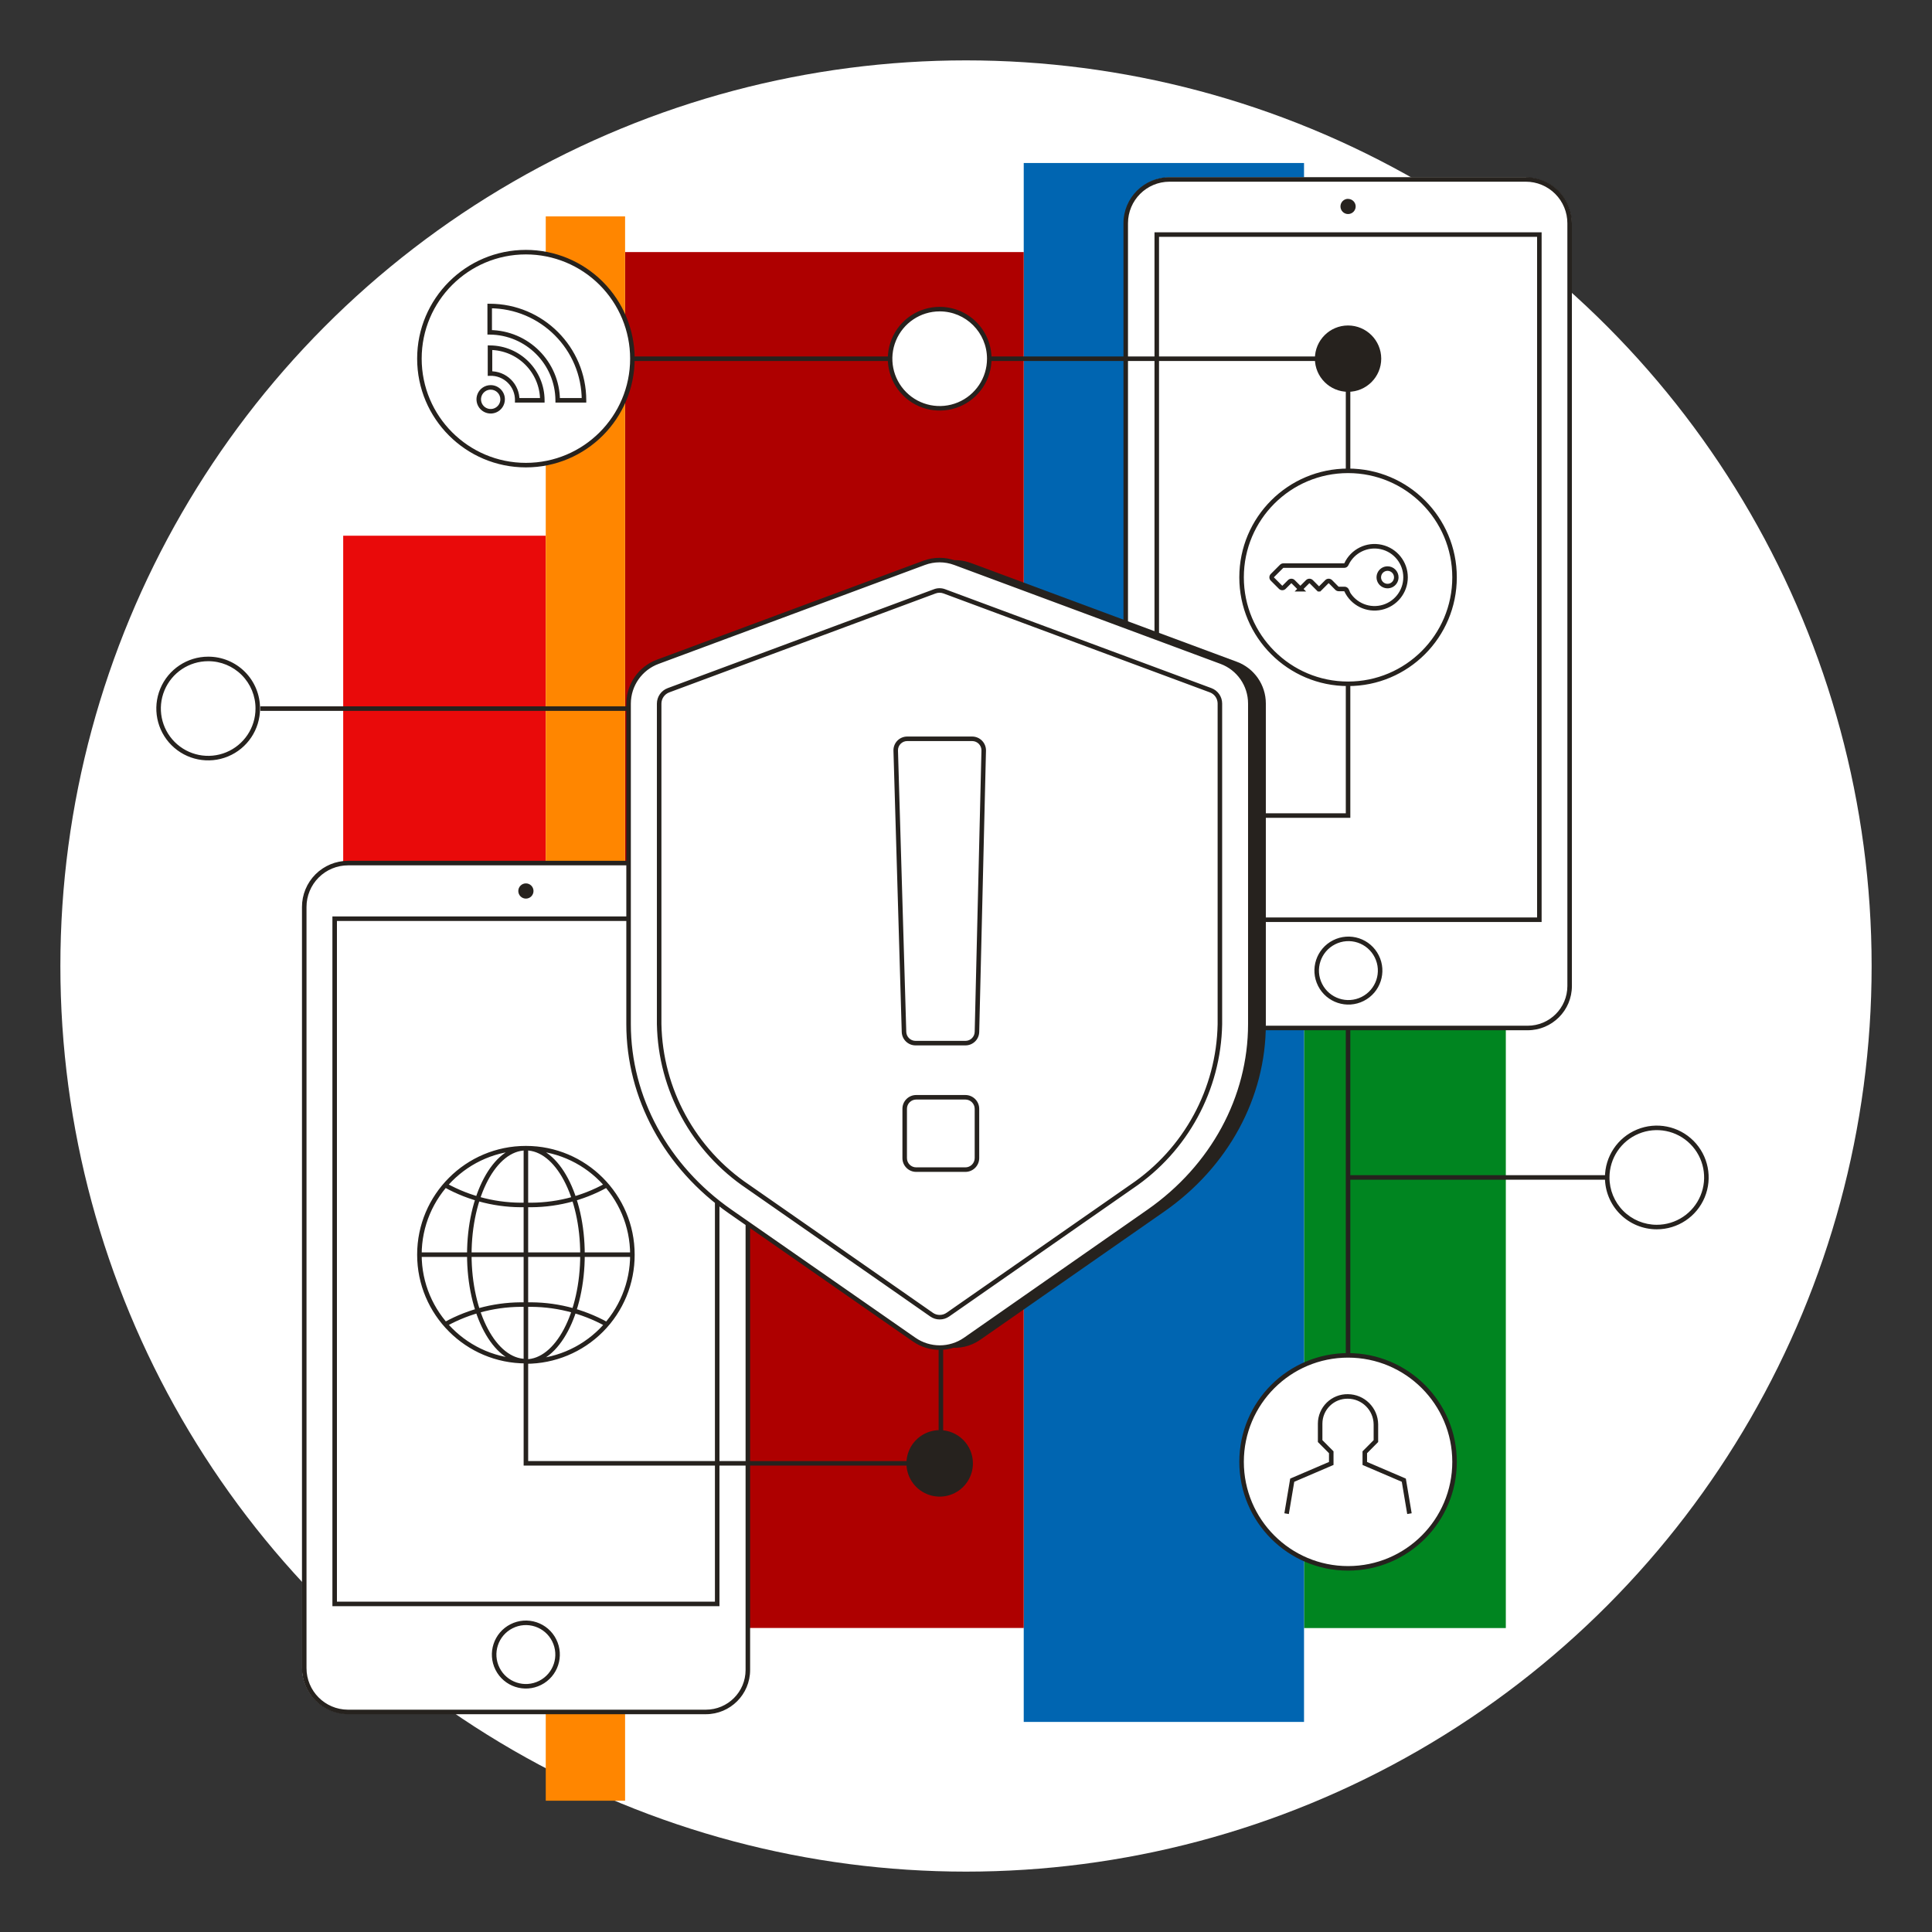
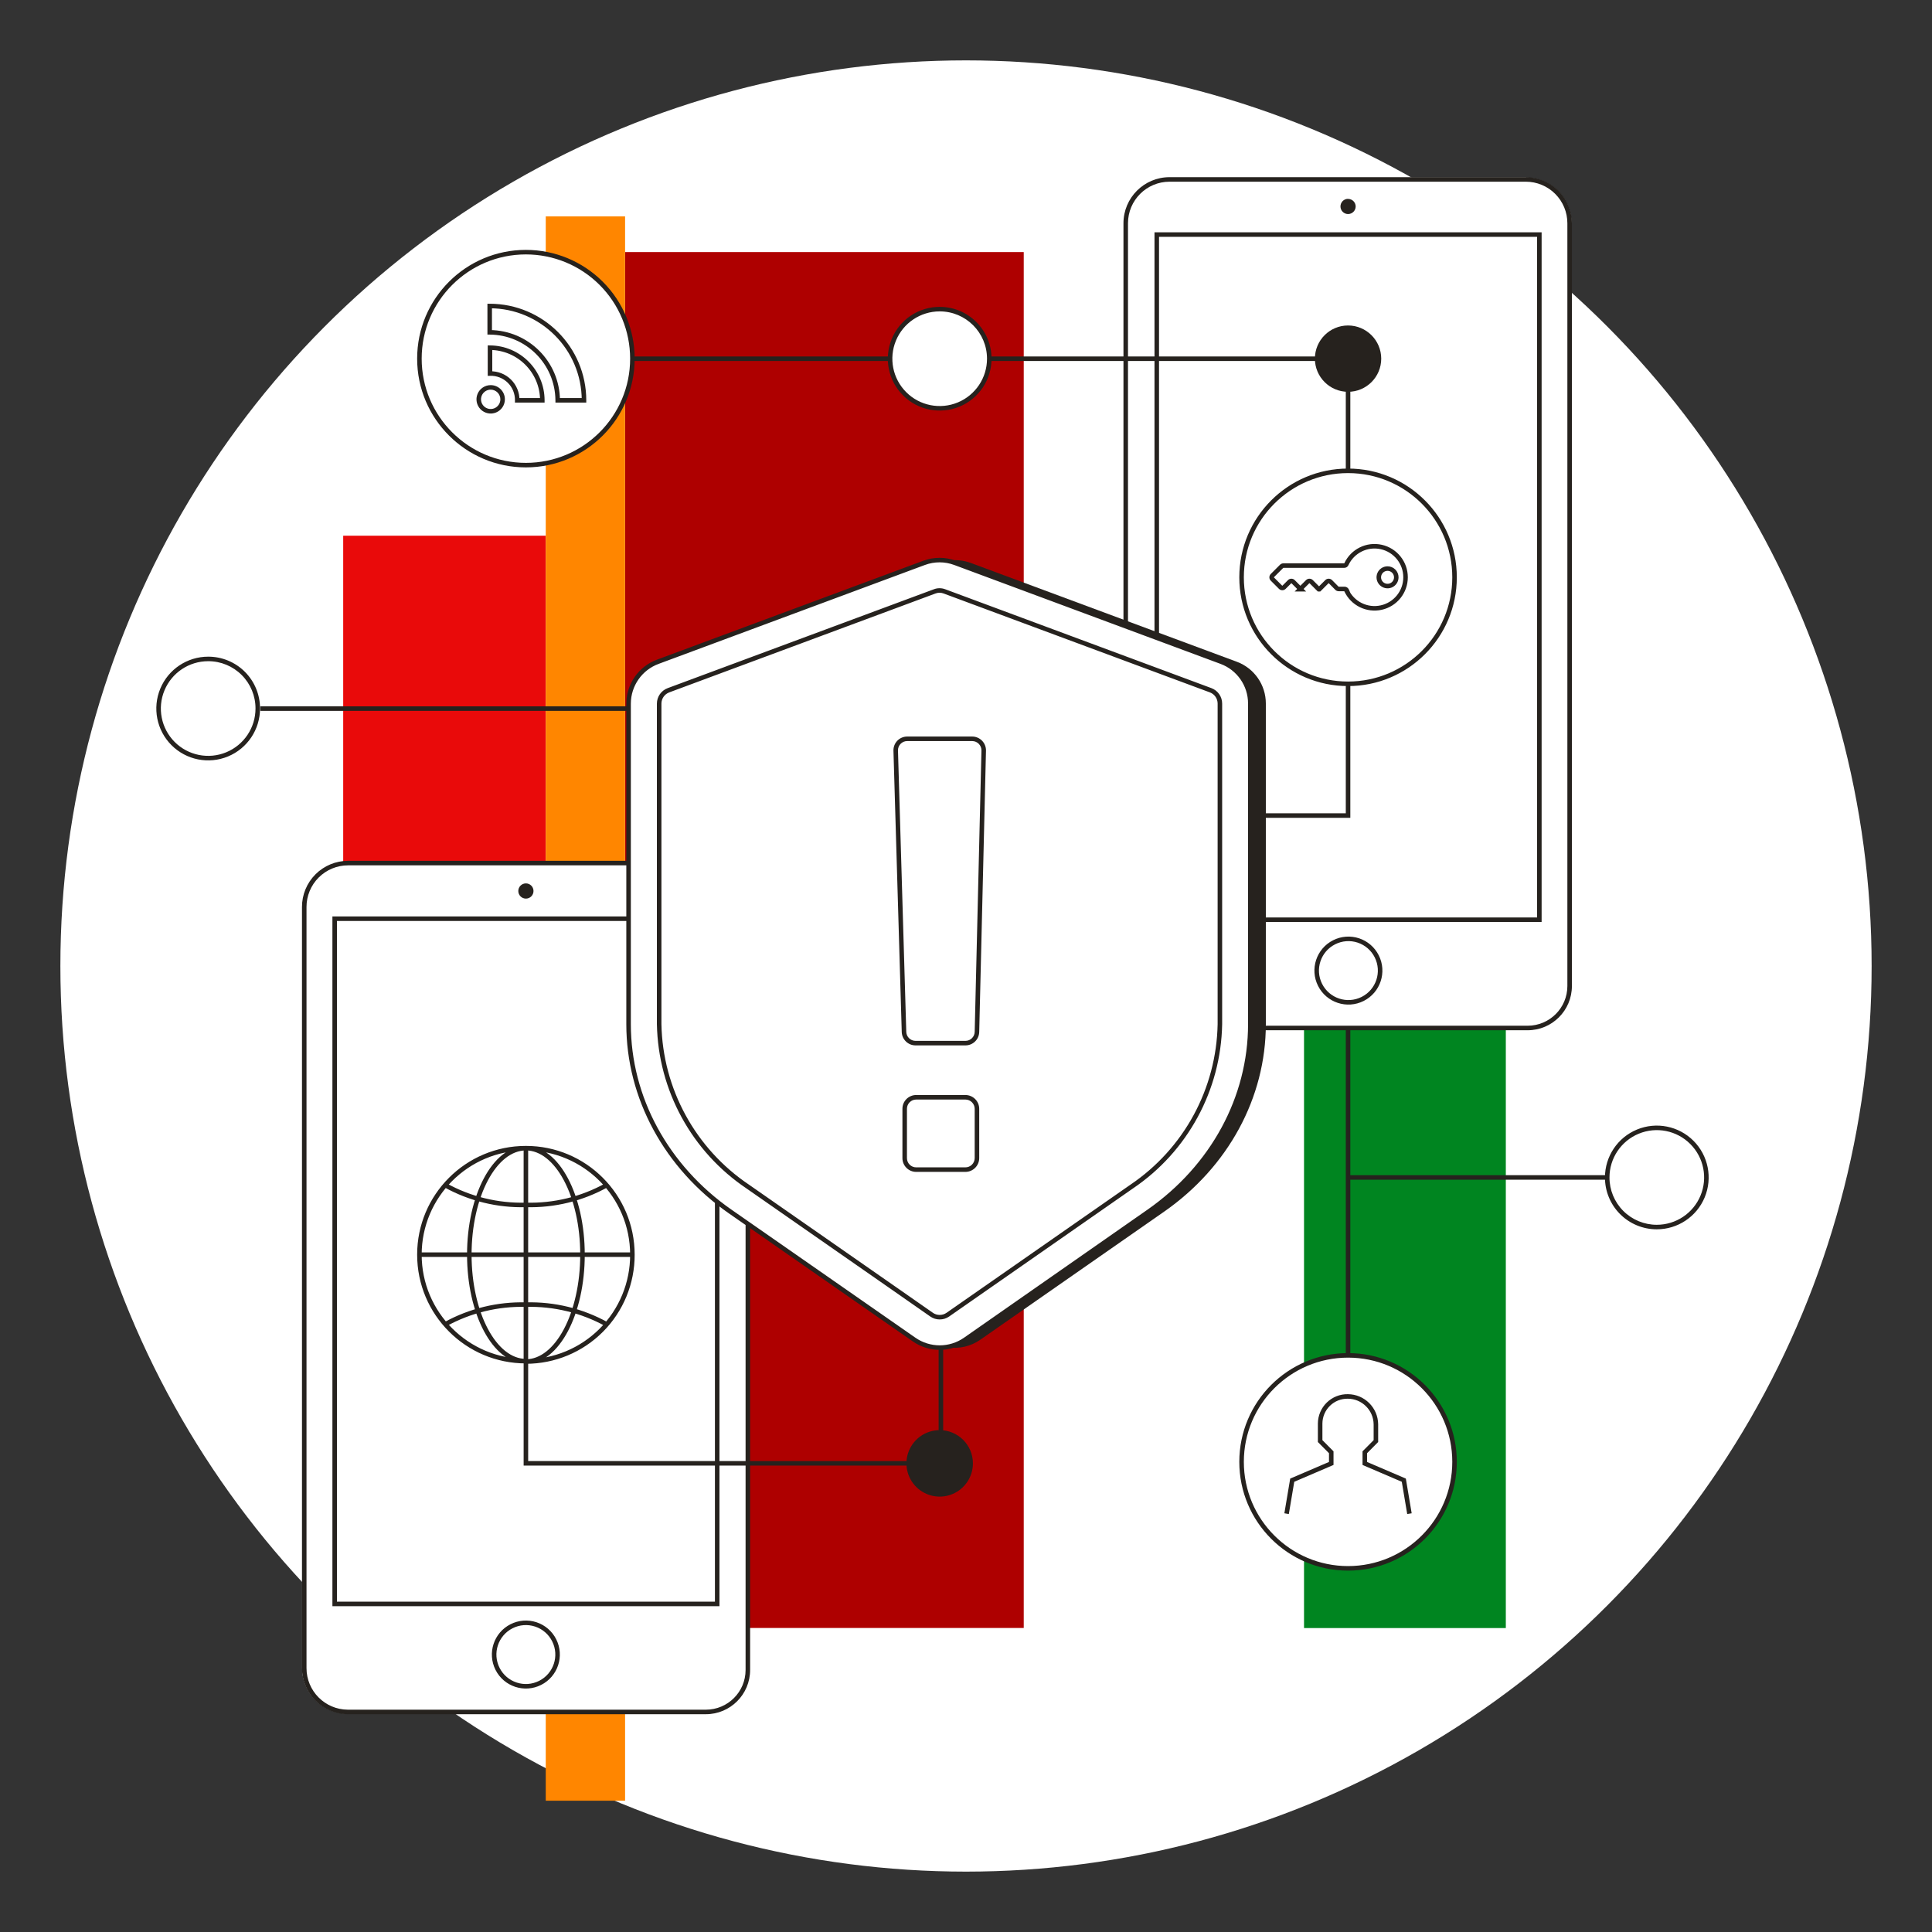
<svg xmlns="http://www.w3.org/2000/svg" width="256" height="256" viewBox="0 0 256 256" fill="none">
  <rect x="0" y="0" width="256" height="256" fill="#333333" stroke="none" />
  <g id="cybersecurity_shield_mass">
    <circle id="darkmodeMask" cx="128" cy="128" r="120" fill="white" />
    <g id="stripes">
      <rect id="Rectangle" x="172.79" y="60.775" width="26.739" height="154.951" fill="#008520" />
-       <rect id="Rectangle_2" x="135.65" y="21.599" width="37.14" height="206.564" fill="#0065B1" />
      <rect id="Rectangle_3" x="82.827" y="33.401" width="52.823" height="182.314" fill="#AE0000" />
      <rect id="Rectangle_4" x="45.476" y="70.985" width="26.84" height="114.585" fill="#E90A0A" />
      <rect id="Rectangle_5" x="72.315" y="28.674" width="10.512" height="209.93" fill="#FF8600" />
    </g>
    <path id="whiteFill" fill-rule="evenodd" clip-rule="evenodd" d="M202.229 23.504H155.021C151.681 23.504 148.973 26.211 148.973 29.551V82.706L126.609 74.421C125.239 73.918 123.735 73.918 122.365 74.421L87.09 87.524C84.681 88.401 83.072 90.685 83.058 93.249V114.182H46.08C42.74 114.182 40.032 116.89 40.032 120.229V221.027C40.032 224.367 42.74 227.074 46.08 227.074H93.53C96.712 227.068 99.29 224.491 99.295 221.309V162.53L121.025 177.648C123.123 179.113 125.912 179.113 128.01 177.648L152.37 160.675C160.477 155.188 165.497 146.177 165.896 136.396H202.471C205.653 136.39 208.231 133.812 208.236 130.631V29.551C208.22 26.238 205.542 23.556 202.229 23.534V23.504ZM83.795 47.531C83.795 55.324 77.477 61.642 69.684 61.642C61.892 61.642 55.574 55.324 55.574 47.531C55.574 39.739 61.892 33.421 69.684 33.421C77.477 33.421 83.795 39.739 83.795 47.531ZM164.515 193.713C164.515 201.506 170.832 207.824 178.625 207.824C186.418 207.824 192.735 201.506 192.735 193.713C192.735 185.921 186.418 179.603 178.625 179.603C170.832 179.603 164.515 185.921 164.515 193.713ZM27.595 87.322C24.936 87.318 22.537 88.917 21.517 91.372C20.497 93.827 21.056 96.655 22.935 98.537C24.814 100.418 27.641 100.982 30.098 99.966C32.554 98.949 34.157 96.552 34.157 93.894C34.157 90.268 31.221 87.328 27.595 87.322ZM130.572 49.985C129.563 52.445 127.171 54.054 124.512 54.062V54.093C122.766 54.098 121.09 53.408 119.853 52.175C118.616 50.942 117.921 49.268 117.921 47.521C117.909 44.862 119.5 42.458 121.952 41.431C124.404 40.403 127.234 40.954 129.121 42.827C131.008 44.699 131.581 47.525 130.572 49.985ZM225.603 158.541C224.583 160.996 222.184 162.594 219.525 162.59V162.57C215.908 162.565 212.975 159.636 212.964 156.019C212.964 153.36 214.566 150.963 217.023 149.947C219.48 148.93 222.307 149.494 224.185 151.376C226.064 153.257 226.624 156.085 225.603 158.541Z" fill="white" />
    <path id="blackStroke" d="M77.384 53.044V53.344H77.685L77.684 53.044L77.384 53.044ZM64.887 40.547L64.887 40.247L64.587 40.246V40.547H64.887ZM64.887 44.034H64.587V44.332L64.885 44.334L64.887 44.034ZM73.897 53.044L73.597 53.046L73.599 53.344H73.897V53.044ZM71.861 53.044V53.344H72.161L72.161 53.044L71.861 53.044ZM68.535 53.044L68.235 53.04L68.23 53.344H68.535V53.044ZM64.927 49.497H64.627V49.806L64.936 49.797L64.927 49.497ZM64.927 46.07L64.929 45.77L64.627 45.768V46.07H64.927ZM65.018 51.331V51.031V51.331ZM96.755 160.534L96.584 160.78L96.584 160.78L96.755 160.534ZM83.29 93.228L82.99 93.227V93.228H83.29ZM87.17 87.685L87.274 87.967L87.275 87.966L87.17 87.685ZM122.446 74.583L122.55 74.864L122.551 74.864L122.446 74.583ZM126.548 74.583L126.443 74.864L126.444 74.864L126.548 74.583ZM161.824 87.685L161.719 87.966L161.719 87.966L161.824 87.685ZM165.674 93.218L165.374 93.218V93.218H165.674ZM152.219 160.534L152.39 160.78L152.39 160.78L152.219 160.534ZM127.899 177.507L128.069 177.753L128.07 177.753L127.899 177.507ZM121.136 177.507L120.964 177.753L120.965 177.753L121.136 177.507ZM121.308 138.22L121.306 138.52H121.308V138.22ZM119.786 136.748L119.486 136.757L119.486 136.76L119.786 136.748ZM118.687 99.457L118.387 99.465L118.387 99.466L118.687 99.457ZM120.209 97.895L120.209 98.195H120.209V97.895ZM128.826 97.895L128.828 97.595H128.826V97.895ZM130.348 99.447L130.648 99.454L130.648 99.451L130.348 99.447ZM129.451 136.738L129.751 136.746L129.751 136.745L129.451 136.738ZM121.398 154.981V154.681V154.981ZM127.929 145.396L127.931 145.096H127.929V145.396ZM129.451 146.918H129.751L129.751 146.916L129.451 146.918ZM129.451 153.459L129.751 153.461V153.459H129.451ZM127.889 154.981V154.681L127.883 155.281L127.889 154.981ZM99.084 157.228L99.255 156.982L99.251 156.979L99.084 157.228ZM87.342 135.71H87.042L87.042 135.716L87.342 135.71ZM87.342 93.228L87.042 93.227V93.228H87.342ZM88.571 91.465L88.467 91.183L88.466 91.184L88.571 91.465ZM123.847 78.362L123.951 78.644L123.957 78.641L123.847 78.362ZM124.492 78.241L124.491 78.541L124.493 78.541L124.492 78.241ZM125.147 78.362L125.039 78.642L125.043 78.643L125.147 78.362ZM160.423 91.465L160.529 91.184L160.527 91.183L160.423 91.465ZM161.642 93.218H161.942L161.942 93.217L161.642 93.218ZM161.642 135.71L161.942 135.716V135.71H161.642ZM149.951 157.228L149.783 156.98L149.779 156.982L149.951 157.228ZM125.591 174.201L125.762 174.447L125.762 174.447L125.591 174.201ZM124.512 174.534L124.515 174.234L124.51 174.234L124.512 174.534ZM123.444 174.201L123.616 173.955L123.616 173.955L123.444 174.201ZM118.707 170.895L118.879 170.649L118.878 170.649L118.707 170.895ZM178.625 62.387V62.087V62.387ZM27.595 87.312L27.595 87.612L27.596 87.612L27.595 87.312ZM34.157 93.894H33.856L34.456 93.895L34.157 93.894ZM124.513 40.96V41.26V40.96ZM178.454 78.231V78.531H178.916L178.728 78.109L178.454 78.231ZM178.162 78.04L178.164 77.74H178.162V78.04ZM177.386 78.04V77.74L177.383 77.74L177.386 78.04ZM177.154 77.949L176.941 78.16L176.948 78.167L177.154 77.949ZM176.287 77.072L176.501 76.861L176.496 76.856L176.49 76.851L176.287 77.072ZM175.824 77.072L175.621 76.851L175.612 76.86L175.824 77.072ZM174.816 78.08V78.38H174.94L175.028 78.292L174.816 78.08ZM174.745 78.08L174.533 78.292L174.621 78.38H174.745V78.08ZM173.737 77.072L173.95 76.86L173.94 76.851L173.737 77.072ZM173.274 77.072L173.071 76.851L173.062 76.86L173.274 77.072ZM172.266 78.08L172.054 77.868L171.542 78.38H172.266V78.08ZM172.347 78.08V78.38H173.071L172.559 77.868L172.347 78.08ZM171.339 77.072L171.551 76.86L171.543 76.853L171.339 77.072ZM170.885 77.072L170.681 76.853L170.673 76.86L170.885 77.072ZM170.139 77.818L170.344 78.037L170.351 78.03L170.139 77.818ZM169.686 77.818L169.474 78.03L169.481 78.037L169.686 77.818ZM168.597 76.729L168.809 76.517L168.806 76.514L168.597 76.729ZM168.597 76.266L168.806 76.481L168.809 76.478L168.597 76.266ZM169.817 75.046L170.029 75.258L170.032 75.255L169.817 75.046ZM170.049 74.945V74.645L170.043 74.646L170.049 74.945ZM178.112 74.945L178.122 74.645H178.112V74.945ZM178.404 74.754L178.132 74.627L178.128 74.636L178.125 74.644L178.404 74.754ZM178.404 78.231V77.931H177.933L178.132 78.358L178.404 78.231ZM183.866 75.339V75.639L183.869 75.039L183.866 75.339ZM185.015 76.498L184.715 76.498V76.498L185.015 76.498ZM183.836 75.339L183.831 75.039L183.836 75.639V75.339ZM99.094 221.279H98.794H99.094ZM46.08 226.842L46.077 227.142H46.08V226.842ZM40.315 221.027L40.614 221.027V221.027H40.315ZM40.315 120.179H40.614V120.178L40.315 120.179ZM46.12 114.363L46.12 114.663H46.12V114.363ZM95.032 212.53V212.83H95.332V212.53H95.032ZM44.346 212.53H44.046V212.83H44.346V212.53ZM44.346 121.731V121.431H44.046V121.731H44.346ZM67.789 215.483L67.924 215.751L67.925 215.751L67.789 215.483ZM149.165 29.581H149.465H149.165ZM202.179 23.776V24.076V23.776ZM207.985 29.591L207.685 29.591V29.591H207.985ZM153.277 31.083V30.783H152.977V31.083H153.277ZM203.973 31.083H204.273V30.783H203.973V31.083ZM203.973 121.872V122.172H204.273V121.872H203.973ZM176.781 124.855L176.916 125.123L176.916 125.123L176.781 124.855ZM124.674 193.895V194.195H124.974V193.895H124.674ZM69.685 193.895H69.385V194.195H69.685V193.895ZM69.684 180.359H69.984V180.059H69.684V180.359ZM83.795 166.249H83.495L83.495 166.25L83.795 166.249ZM69.684 180.409H69.385V180.709H69.684V180.409ZM69.684 180.359H69.984V180.059H69.684V180.359ZM69.684 180.409H69.384V180.709H69.684V180.409ZM69.695 172.871L69.686 173.17L69.695 173.171L69.703 173.17L69.695 172.871ZM69.695 159.657L69.703 159.357L69.695 159.357L69.686 159.357L69.695 159.657ZM178.625 47.531H178.925V47.231H178.625V47.531ZM178.625 108.064V108.364H178.925V108.064H178.625ZM186.013 196.132L186.309 196.083L186.281 195.921L186.131 195.857L186.013 196.132ZM180.842 193.915H180.542V194.113L180.724 194.191L180.842 193.915ZM180.842 192.433L180.63 192.222L180.542 192.31V192.433H180.842ZM182.314 190.952L182.527 191.163L182.614 191.075V190.952H182.314ZM182.314 188.734H182.614L182.614 188.731L182.314 188.734ZM178.595 185.036L178.59 185.336L178.593 185.336L178.595 185.036ZM174.926 188.624L174.626 188.622V188.624H174.926ZM174.926 190.952H174.626V191.075L174.713 191.163L174.926 190.952ZM176.398 192.433H176.698V192.31L176.611 192.222L176.398 192.433ZM176.398 193.915L176.516 194.191L176.698 194.113V193.915H176.398ZM171.227 196.132L171.109 195.857L170.959 195.921L170.931 196.083L171.227 196.132ZM219.525 162.59L219.526 162.29H219.525L219.525 162.59ZM212.964 155.999H213.264L212.664 155.997L212.964 155.999ZM77.684 53.044C77.679 45.979 71.952 40.252 64.887 40.247L64.886 40.847C71.621 40.852 77.079 46.31 77.084 53.045L77.684 53.044ZM64.587 40.547V44.034H65.187V40.547H64.587ZM64.885 44.334C69.683 44.366 73.565 48.248 73.597 53.046L74.197 53.042C74.163 47.916 70.015 43.768 64.889 43.734L64.885 44.334ZM73.897 53.344H77.384V52.744H73.897V53.344ZM71.861 52.744H68.535V53.344H71.861V52.744ZM68.835 53.049C68.85 52.011 68.44 51.012 67.7 50.285L67.28 50.712C67.903 51.325 68.248 52.166 68.235 53.04L68.835 53.049ZM67.7 50.285C66.96 49.557 65.955 49.164 64.917 49.197L64.936 49.797C65.81 49.769 66.656 50.1 67.28 50.712L67.7 50.285ZM65.227 49.497V46.07H64.627V49.497H65.227ZM64.925 46.37C68.594 46.396 71.556 49.376 71.561 53.045L72.161 53.044C72.155 49.045 68.927 45.799 64.929 45.77L64.925 46.37ZM66.3 52.913C66.3 53.432 65.988 53.9 65.509 54.098L65.738 54.653C66.442 54.361 66.9 53.675 66.9 52.913H66.3ZM65.509 54.098C65.029 54.297 64.478 54.187 64.111 53.82L63.687 54.244C64.225 54.783 65.035 54.944 65.738 54.653L65.509 54.098ZM64.111 53.82C63.744 53.453 63.635 52.902 63.833 52.423L63.279 52.193C62.987 52.896 63.149 53.706 63.687 54.244L64.111 53.82ZM63.833 52.423C64.032 51.944 64.499 51.631 65.018 51.631V51.031C64.257 51.031 63.57 51.49 63.279 52.193L63.833 52.423ZM65.018 51.631C65.726 51.631 66.3 52.205 66.3 52.913H66.9C66.9 51.874 66.058 51.031 65.018 51.031V51.631ZM117.427 174.559L96.927 160.288L96.584 160.78L117.084 175.052L117.427 174.559ZM96.927 160.288C88.515 154.424 83.59 145.311 83.59 135.71H82.99C82.99 145.521 88.023 154.812 96.584 160.78L96.927 160.288ZM83.59 135.71V93.228H82.99V135.71H83.59ZM83.59 93.229C83.597 90.877 85.067 88.778 87.274 87.967L87.067 87.403C84.624 88.302 82.998 90.625 82.99 93.227L83.59 93.229ZM87.275 87.966L122.55 74.864L122.341 74.302L87.066 87.404L87.275 87.966ZM122.551 74.864C123.806 74.395 125.188 74.395 126.443 74.864L126.653 74.302C125.262 73.783 123.731 73.783 122.341 74.302L122.551 74.864ZM126.444 74.864L161.719 87.966L161.928 87.404L126.652 74.302L126.444 74.864ZM161.719 87.966C163.917 88.779 165.375 90.875 165.374 93.218L165.974 93.219C165.975 90.624 164.361 88.304 161.928 87.404L161.719 87.966ZM165.374 93.218V135.71H165.974V93.218H165.374ZM165.374 135.71C165.374 145.331 160.449 154.424 152.047 160.288L152.39 160.78C160.941 154.812 165.974 145.541 165.974 135.71H165.374ZM152.047 160.288L127.727 177.261L128.07 177.753L152.39 160.78L152.047 160.288ZM127.728 177.26C125.797 178.599 123.238 178.599 121.307 177.26L120.965 177.753C123.102 179.234 125.933 179.234 128.069 177.753L127.728 177.26ZM121.307 177.261L117.427 174.559L117.084 175.052L120.964 177.753L121.307 177.261ZM127.929 137.92H121.308V138.52H127.929V137.92ZM121.309 137.92C120.651 137.916 120.111 137.395 120.085 136.737L119.486 136.76C119.525 137.739 120.326 138.514 121.306 138.52L121.309 137.92ZM120.086 136.74L118.987 99.448L118.387 99.466L119.486 136.757L120.086 136.74ZM118.987 99.449C118.978 99.119 119.103 98.8 119.333 98.564L118.903 98.145C118.56 98.498 118.374 98.974 118.387 99.465L118.987 99.449ZM119.333 98.564C119.563 98.328 119.879 98.195 120.209 98.195L120.209 97.595C119.717 97.595 119.247 97.793 118.903 98.145L119.333 98.564ZM120.209 98.195H128.826V97.595H120.209V98.195ZM128.824 98.195C129.152 98.197 129.466 98.33 129.696 98.564L130.124 98.144C129.783 97.796 129.316 97.598 128.828 97.595L128.824 98.195ZM129.696 98.564C129.926 98.799 130.053 99.115 130.048 99.443L130.648 99.451C130.655 98.963 130.466 98.493 130.124 98.144L129.696 98.564ZM130.048 99.44L129.151 136.731L129.751 136.745L130.648 99.454L130.048 99.44ZM129.151 136.73C129.134 137.392 128.592 137.92 127.929 137.92L127.929 138.52C128.917 138.52 129.725 137.734 129.751 136.746L129.151 136.73ZM127.929 154.681H121.398V155.281H127.929V154.681ZM121.398 154.681C120.723 154.681 120.176 154.134 120.176 153.459H119.576C119.576 154.465 120.392 155.281 121.398 155.281V154.681ZM120.176 153.459V146.918H119.576V153.459H120.176ZM120.176 146.918C120.176 146.243 120.723 145.696 121.398 145.696V145.096C120.392 145.096 119.576 145.912 119.576 146.918H120.176ZM121.398 145.696H127.929V145.096H121.398V145.696ZM127.927 145.696C128.601 145.7 129.146 146.246 129.151 146.92L129.751 146.916C129.744 145.913 128.933 145.102 127.931 145.096L127.927 145.696ZM129.151 146.918V153.459H129.751V146.918H129.151ZM129.151 153.457C129.149 153.787 129.015 154.102 128.779 154.332L129.197 154.761C129.548 154.419 129.748 153.951 129.751 153.461L129.151 153.457ZM128.779 154.332C128.542 154.562 128.224 154.687 127.895 154.681L127.883 155.281C128.373 155.29 128.846 155.103 129.197 154.761L128.779 154.332ZM127.889 155.281H127.929V154.681H127.889V155.281ZM99.251 156.979C92.144 152.205 87.811 144.265 87.642 135.704L87.042 135.716C87.215 144.472 91.647 152.593 98.916 157.477L99.251 156.979ZM87.642 135.71V93.228H87.042V135.71H87.642ZM87.642 93.23C87.645 92.568 88.057 91.978 88.677 91.746L88.466 91.184C87.614 91.503 87.047 92.316 87.042 93.227L87.642 93.23ZM88.676 91.746L123.951 78.643L123.743 78.081L88.467 91.183L88.676 91.746ZM123.957 78.641C124.127 78.575 124.308 78.54 124.491 78.541L124.493 77.941C124.235 77.94 123.978 77.988 123.737 78.083L123.957 78.641ZM124.493 78.541C124.68 78.54 124.865 78.575 125.039 78.642L125.255 78.082C125.012 77.988 124.752 77.94 124.491 77.941L124.493 78.541ZM125.043 78.643L160.318 91.746L160.527 91.183L125.252 78.081L125.043 78.643ZM160.317 91.745C160.931 91.977 161.339 92.563 161.342 93.22L161.942 93.217C161.938 92.312 161.375 91.503 160.529 91.184L160.317 91.745ZM161.342 93.218V135.71H161.942V93.218H161.342ZM161.342 135.705C161.186 144.256 156.872 152.195 149.783 156.98L150.119 157.477C157.37 152.583 161.782 144.463 161.942 135.716L161.342 135.705ZM149.779 156.982L125.419 173.955L125.762 174.447L150.122 157.474L149.779 156.982ZM125.42 173.954C125.154 174.139 124.838 174.236 124.515 174.234L124.51 174.834C124.957 174.837 125.394 174.702 125.762 174.447L125.42 173.954ZM124.51 174.234C124.19 174.236 123.878 174.139 123.616 173.955L123.272 174.447C123.635 174.702 124.07 174.837 124.515 174.834L124.51 174.234ZM123.616 173.955L118.879 170.649L118.535 171.141L123.272 174.447L123.616 173.955ZM118.878 170.649L99.255 156.982L98.912 157.475L118.535 171.141L118.878 170.649ZM192.435 76.498C192.435 84.125 186.252 90.308 178.625 90.308V90.908C186.583 90.908 193.035 84.456 193.035 76.498H192.435ZM178.625 90.308C170.998 90.308 164.815 84.125 164.815 76.498H164.215C164.215 84.456 170.666 90.908 178.625 90.908V90.308ZM164.815 76.498C164.815 68.871 170.998 62.687 178.625 62.687V62.087C170.666 62.087 164.215 68.539 164.215 76.498H164.815ZM178.625 62.687C186.252 62.687 192.435 68.871 192.435 76.498H193.035C193.035 68.539 186.583 62.087 178.625 62.087V62.687ZM192.435 193.703C192.435 201.33 186.252 207.514 178.625 207.514V208.114C186.583 208.114 193.035 201.662 193.035 193.703H192.435ZM178.625 207.514C170.998 207.514 164.815 201.33 164.815 193.703H164.215C164.215 201.662 170.666 208.114 178.625 208.114V207.514ZM164.815 193.703C164.815 186.076 170.998 179.893 178.625 179.893V179.293C170.666 179.293 164.215 185.745 164.215 193.703H164.815ZM178.625 179.893C186.252 179.893 192.435 186.076 192.435 193.703H193.035C193.035 185.745 186.583 179.293 178.625 179.293V179.893ZM83.495 47.521C83.495 55.148 77.312 61.331 69.684 61.331V61.931C77.643 61.931 84.095 55.48 84.095 47.521H83.495ZM69.684 61.331C62.057 61.331 55.874 55.148 55.874 47.521H55.274C55.274 55.48 61.726 61.931 69.684 61.931V61.331ZM55.874 47.521C55.874 39.894 62.057 33.711 69.684 33.711V33.111C61.726 33.111 55.274 39.563 55.274 47.521H55.874ZM69.684 33.711C73.347 33.711 76.86 35.166 79.45 37.756L79.874 37.332C77.172 34.629 73.506 33.111 69.684 33.111V33.711ZM79.45 37.756C82.04 40.346 83.495 43.859 83.495 47.521H84.095C84.095 43.699 82.576 40.034 79.874 37.332L79.45 37.756ZM33.856 93.883C33.856 96.421 32.328 98.708 29.983 99.678L30.212 100.233C32.781 99.17 34.456 96.664 34.456 93.883H33.856ZM29.983 99.678C27.638 100.648 24.94 100.11 23.147 98.315L22.723 98.739C24.687 100.706 27.643 101.296 30.212 100.233L29.983 99.678ZM23.147 98.315C21.355 96.519 20.82 93.82 21.794 91.477L21.24 91.247C20.173 93.814 20.758 96.771 22.723 98.739L23.147 98.315ZM21.794 91.477C22.768 89.134 25.057 87.608 27.595 87.612L27.596 87.012C24.816 87.008 22.307 88.679 21.24 91.247L21.794 91.477ZM27.596 87.612C29.26 87.609 30.857 88.271 32.032 89.45L32.457 89.026C31.169 87.734 29.419 87.009 27.595 87.012L27.596 87.612ZM32.032 89.45C33.208 90.629 33.864 92.228 33.856 93.892L34.456 93.895C34.465 92.071 33.745 90.318 32.457 89.026L32.032 89.45ZM34.456 93.894V93.883H33.856V93.894H34.456ZM130.784 47.522C130.788 50.059 129.263 52.349 126.92 53.322L127.15 53.877C129.717 52.81 131.389 50.301 131.384 47.521L130.784 47.522ZM126.92 53.322C124.576 54.296 121.877 53.762 120.082 51.969L119.658 52.394C121.625 54.358 124.582 54.944 127.15 53.877L126.92 53.322ZM120.082 51.969C118.286 50.176 117.748 47.478 118.718 45.134L118.164 44.904C117.101 47.473 117.691 50.429 119.658 52.394L120.082 51.969ZM118.718 45.134C119.688 42.789 121.976 41.26 124.513 41.26V40.66C121.733 40.66 119.227 42.335 118.164 44.904L118.718 45.134ZM124.513 41.26C127.973 41.26 130.779 44.062 130.784 47.522L131.384 47.521C131.378 43.73 128.304 40.66 124.513 40.66V41.26ZM178.728 78.109C178.629 77.886 178.409 77.742 178.164 77.74L178.16 78.34C178.169 78.34 178.177 78.345 178.18 78.353L178.728 78.109ZM178.162 77.74H177.386V78.34H178.162V77.74ZM177.383 77.74C177.374 77.74 177.366 77.737 177.36 77.731L176.948 78.167C177.067 78.28 177.225 78.341 177.389 78.34L177.383 77.74ZM177.368 77.738L176.501 76.861L176.074 77.283L176.941 78.16L177.368 77.738ZM176.49 76.851C176.244 76.625 175.867 76.625 175.621 76.851L176.027 77.293C176.043 77.278 176.068 77.278 176.084 77.293L176.49 76.851ZM175.612 76.86L174.604 77.868L175.028 78.292L176.036 77.284L175.612 76.86ZM174.816 77.78H174.745V78.38H174.816V77.78ZM174.957 77.868L173.95 76.86L173.525 77.284L174.533 78.292L174.957 77.868ZM173.94 76.851C173.695 76.625 173.317 76.625 173.071 76.851L173.477 77.293C173.493 77.278 173.518 77.278 173.535 77.293L173.94 76.851ZM173.062 76.86L172.054 77.868L172.478 78.292L173.486 77.284L173.062 76.86ZM172.266 78.38H172.347V77.78H172.266V78.38ZM172.559 77.868L171.551 76.86L171.127 77.284L172.134 78.292L172.559 77.868ZM171.543 76.853C171.3 76.626 170.924 76.626 170.681 76.853L171.09 77.292C171.102 77.28 171.122 77.28 171.134 77.292L171.543 76.853ZM170.673 76.86L169.927 77.606L170.351 78.03L171.097 77.284L170.673 76.86ZM169.935 77.599C169.922 77.61 169.903 77.61 169.89 77.599L169.481 78.037C169.724 78.264 170.101 78.264 170.344 78.037L169.935 77.599ZM169.898 77.606L168.809 76.517L168.385 76.942L169.474 78.03L169.898 77.606ZM168.806 76.514C168.801 76.51 168.799 76.504 168.799 76.498H168.199C168.199 76.666 168.267 76.828 168.389 76.945L168.806 76.514ZM168.799 76.498C168.799 76.492 168.801 76.486 168.806 76.481L168.389 76.05C168.267 76.168 168.199 76.329 168.199 76.498H168.799ZM168.809 76.478L170.029 75.258L169.605 74.834L168.385 76.054L168.809 76.478ZM170.032 75.255C170.038 75.249 170.046 75.246 170.055 75.245L170.043 74.646C169.876 74.649 169.718 74.718 169.602 74.837L170.032 75.255ZM170.049 75.246H178.112V74.645H170.049V75.246ZM178.101 75.245C178.356 75.254 178.59 75.102 178.683 74.864L178.125 74.644C178.124 74.645 178.123 74.646 178.122 74.646L178.101 75.245ZM178.676 74.881C179.431 73.261 181.211 72.384 182.956 72.771L183.086 72.185C181.066 71.737 179.007 72.752 178.132 74.627L178.676 74.881ZM182.956 72.771C184.701 73.158 185.943 74.705 185.943 76.493H186.543C186.543 74.424 185.105 72.633 183.086 72.185L182.956 72.771ZM185.943 76.493C185.943 78.28 184.701 79.827 182.956 80.214L183.086 80.8C185.105 80.352 186.543 78.561 186.543 76.493H185.943ZM182.956 80.214C181.211 80.601 179.431 79.724 178.676 78.104L178.132 78.358C179.007 80.233 181.066 81.248 183.086 80.8L182.956 80.214ZM178.404 78.531H178.454V77.931H178.404V78.531ZM183.869 75.039C183.278 75.034 182.742 75.386 182.512 75.93L183.065 76.164C183.2 75.843 183.516 75.635 183.864 75.639L183.869 75.039ZM182.512 75.93C182.282 76.475 182.404 77.105 182.82 77.525L183.246 77.102C183.001 76.855 182.93 76.484 183.065 76.164L182.512 75.93ZM182.82 77.525C183.236 77.945 183.865 78.072 184.412 77.847L184.183 77.292C183.861 77.424 183.491 77.35 183.246 77.102L182.82 77.525ZM184.412 77.847C184.959 77.622 185.315 77.089 185.315 76.498L184.715 76.498C184.715 76.846 184.505 77.159 184.183 77.292L184.412 77.847ZM185.315 76.498C185.315 76.106 185.158 75.731 184.879 75.457L184.459 75.885C184.623 76.046 184.715 76.267 184.715 76.498L185.315 76.498ZM184.879 75.457C184.6 75.183 184.222 75.032 183.831 75.039L183.841 75.638C184.072 75.635 184.294 75.723 184.459 75.885L184.879 75.457ZM183.836 75.639H183.866V75.039H183.836V75.639ZM98.794 162.147V221.279H99.394V162.147H98.794ZM98.794 221.279C98.794 224.186 96.437 226.542 93.53 226.542V227.142C96.769 227.142 99.394 224.517 99.394 221.279H98.794ZM93.53 226.542H46.08V227.142H93.53V226.542ZM46.082 226.542C43.052 226.521 40.609 224.057 40.614 221.027L40.014 221.026C40.008 224.386 42.718 227.119 46.077 227.142L46.082 226.542ZM40.614 221.027V120.179H40.014V221.027H40.614ZM40.614 120.178C40.612 118.717 41.191 117.314 42.224 116.279L41.799 115.855C40.654 117.003 40.012 118.558 40.014 120.179L40.614 120.178ZM42.224 116.279C43.256 115.245 44.658 114.663 46.12 114.663L46.12 114.063C44.499 114.063 42.944 114.708 41.799 115.855L42.224 116.279ZM46.12 114.663H83.31V114.063H46.12V114.663ZM94.732 159.244V212.53H95.332V159.244H94.732ZM95.032 212.23H44.346V212.83H95.032V212.23ZM44.646 212.53V121.731H44.046V212.53H44.646ZM44.346 122.031H83.31V121.431H44.346V122.031ZM73.166 217.483C74.135 219.408 73.359 221.755 71.434 222.724L71.704 223.259C73.925 222.141 74.819 219.434 73.701 217.213L73.166 217.483ZM71.434 222.724C69.509 223.693 67.162 222.917 66.193 220.992L65.657 221.262C66.775 223.483 69.483 224.378 71.704 223.259L71.434 222.724ZM66.193 220.992C65.224 219.067 65.999 216.721 67.924 215.751L67.654 215.215C65.433 216.334 64.539 219.041 65.657 221.262L66.193 220.992ZM67.925 215.751C68.849 215.283 69.921 215.203 70.905 215.528L71.093 214.958C69.958 214.583 68.72 214.676 67.654 215.216L67.925 215.751ZM70.905 215.528C71.888 215.852 72.702 216.556 73.165 217.482L73.702 217.214C73.167 216.145 72.228 215.333 71.093 214.958L70.905 215.528ZM149.465 82.998V29.581H148.865V82.998H149.465ZM149.465 29.581C149.465 26.541 151.93 24.076 154.97 24.076V23.476C151.598 23.476 148.865 26.209 148.865 29.581H149.465ZM154.97 24.076H202.179V23.476H154.97V24.076ZM202.179 24.076C203.641 24.076 205.043 24.657 206.075 25.692L206.5 25.268C205.355 24.12 203.8 23.476 202.179 23.476V24.076ZM206.075 25.692C207.108 26.726 207.687 28.129 207.685 29.591L208.285 29.592C208.287 27.971 207.645 26.415 206.5 25.268L206.075 25.692ZM207.685 29.591V130.651H208.285V29.591H207.685ZM207.685 130.651C207.685 133.558 205.328 135.914 202.421 135.914V136.514C205.659 136.514 208.285 133.889 208.285 130.651H207.685ZM202.421 135.914H165.714V136.514H202.421V135.914ZM153.577 84.5V31.083H152.977V84.5H153.577ZM153.277 31.383H203.973V30.783H153.277V31.383ZM203.673 31.083V121.872H204.273V31.083H203.673ZM203.973 121.572H165.674V122.172H203.973V121.572ZM182.157 126.855C183.126 128.78 182.351 131.126 180.425 132.096L180.695 132.631C182.916 131.513 183.811 128.806 182.693 126.585L182.157 126.855ZM180.425 132.096C178.5 133.065 176.154 132.289 175.184 130.364L174.649 130.634C175.767 132.855 178.474 133.749 180.695 132.631L180.425 132.096ZM175.184 130.364C174.215 128.439 174.99 126.093 176.916 125.123L176.646 124.587C174.425 125.706 173.53 128.413 174.649 130.634L175.184 130.364ZM176.916 125.123C177.84 124.655 178.913 124.575 179.896 124.9L180.084 124.33C178.949 123.955 177.712 124.048 176.645 124.588L176.916 125.123ZM179.896 124.9C180.88 125.224 181.693 125.928 182.156 126.854L182.693 126.586C182.158 125.517 181.219 124.705 180.084 124.33L179.896 124.9ZM124.374 178.565V193.895H124.974V178.565H124.374ZM124.674 193.595H69.685V194.195H124.674V193.595ZM69.985 193.895V180.682H69.385V193.895H69.985ZM69.684 180.059C62.057 180.059 55.874 173.876 55.874 166.249H55.274C55.274 174.207 61.726 180.659 69.684 180.659V180.059ZM55.874 166.249C55.874 158.622 62.057 152.439 69.684 152.439V151.839C61.726 151.839 55.274 158.29 55.274 166.249H55.874ZM69.684 152.439C77.312 152.439 83.495 158.622 83.495 166.249H84.095C84.095 158.29 77.643 151.839 69.684 151.839V152.439ZM83.495 166.25C83.508 169.921 82.059 173.446 79.467 176.047L79.892 176.471C82.596 173.757 84.108 170.078 84.095 166.248L83.495 166.25ZM79.467 176.047C76.876 178.648 73.356 180.109 69.684 180.109L69.684 180.709C73.515 180.709 77.188 179.184 79.892 176.471L79.467 176.047ZM69.984 180.409V180.359H69.385V180.409H69.984ZM69.384 152.139V180.359H69.984V152.139H69.384ZM69.684 180.059C67.778 180.059 65.983 178.6 64.646 176.085C63.317 173.582 62.486 170.105 62.486 166.249H61.886C61.886 170.183 62.732 173.761 64.117 176.366C65.494 178.958 67.448 180.659 69.684 180.659V180.059ZM62.486 166.249C62.486 162.392 63.317 158.915 64.646 156.413C65.983 153.897 67.778 152.439 69.684 152.439V151.839C67.448 151.839 65.494 153.539 64.117 156.131C62.732 158.736 61.886 162.314 61.886 166.249H62.486ZM69.684 152.439C71.59 152.439 73.385 153.897 74.722 156.413C76.051 158.915 76.883 162.392 76.883 166.249H77.483C77.483 162.314 76.636 158.736 75.252 156.131C73.875 153.539 71.921 151.839 69.684 151.839V152.439ZM76.883 166.249C76.883 170.105 76.051 173.595 74.722 176.11C73.385 178.639 71.589 180.109 69.684 180.109V180.709C71.922 180.709 73.875 178.995 75.252 176.391C76.636 173.774 77.483 170.183 77.483 166.249H76.883ZM69.984 180.409V180.359H69.384V180.409H69.984ZM83.795 165.949H55.574V166.549H83.795V165.949ZM59.146 175.734C62.369 173.956 66.007 173.071 69.686 173.17L69.703 172.571C65.917 172.469 62.172 173.379 58.856 175.208L59.146 175.734ZM69.703 173.17C73.379 173.07 77.014 173.955 80.233 175.733L80.523 175.208C77.211 173.378 73.469 172.467 69.686 172.571L69.703 173.17ZM80.232 156.785C77.017 158.571 73.38 159.46 69.703 159.357L69.686 159.957C73.471 160.063 77.214 159.148 80.524 157.309L80.232 156.785ZM69.686 159.357C66.006 159.458 62.366 158.57 59.147 156.785L58.855 157.309C62.169 159.147 65.915 160.061 69.703 159.957L69.686 159.357ZM83.31 93.594H34.499V94.194H83.31V93.594ZM117.951 47.231H83.794V47.831H117.951V47.231ZM131.084 47.831H178.625V47.231H131.084V47.831ZM178.325 47.531V62.377H178.925V47.531H178.325ZM178.325 90.598V108.064H178.925V90.598H178.325ZM178.625 107.764H165.714V108.364H178.625V107.764ZM187.054 200.517L186.309 196.083L185.717 196.182L186.463 200.617L187.054 200.517ZM186.131 195.857L180.961 193.639L180.724 194.191L185.895 196.408L186.131 195.857ZM181.142 193.915V192.433H180.542V193.915H181.142ZM181.055 192.645L182.527 191.163L182.101 190.74L180.63 192.222L181.055 192.645ZM182.614 190.952V188.734H182.014V190.952H182.614ZM182.614 188.731C182.59 186.526 180.802 184.747 178.596 184.736L178.593 185.336C180.471 185.346 181.994 186.86 182.014 188.738L182.614 188.731ZM178.6 184.736C177.556 184.718 176.548 185.119 175.802 185.849L176.221 186.278C176.853 185.66 177.706 185.321 178.59 185.336L178.6 184.736ZM175.802 185.849C175.055 186.579 174.632 187.578 174.626 188.622L175.226 188.625C175.231 187.741 175.589 186.896 176.221 186.278L175.802 185.849ZM174.626 188.624V190.952H175.226V188.624H174.626ZM174.713 191.163L176.185 192.645L176.611 192.222L175.139 190.74L174.713 191.163ZM176.098 192.433V193.915H176.698V192.433H176.098ZM176.279 193.639L171.109 195.857L171.346 196.408L176.516 194.191L176.279 193.639ZM170.931 196.083L170.186 200.517L170.777 200.617L171.523 196.182L170.931 196.083ZM178.325 136.436V179.613H178.925V136.436H178.325ZM213.264 156.019C213.264 153.481 214.793 151.194 217.138 150.224L216.908 149.67C214.339 150.733 212.664 153.239 212.664 156.019H213.264ZM217.138 150.224C219.482 149.254 222.18 149.792 223.973 151.588L224.398 151.164C222.433 149.196 219.477 148.607 216.908 149.67L217.138 150.224ZM223.973 151.588C225.766 153.383 226.3 156.082 225.326 158.425L225.881 158.656C226.947 156.088 226.362 153.131 224.398 151.164L223.973 151.588ZM225.326 158.425C224.353 160.769 222.063 162.294 219.526 162.29L219.525 162.89C222.305 162.894 224.814 161.223 225.881 158.656L225.326 158.425ZM219.525 162.29C217.86 162.29 216.263 161.627 215.088 160.446L214.662 160.869C215.95 162.163 217.7 162.89 219.525 162.89L219.525 162.29ZM215.088 160.446C213.913 159.266 213.256 157.666 213.264 156L212.664 155.997C212.656 157.823 213.375 159.576 214.662 160.869L215.088 160.446ZM212.664 155.999V156.019H213.264V155.999H212.664ZM178.625 156.319H212.963V155.719H178.625V156.319Z" fill="#26221E" />
    <path id="blackFill" fill-rule="evenodd" clip-rule="evenodd" d="M178.626 26.346C178.069 26.346 177.618 26.797 177.618 27.354C177.618 27.91 178.069 28.362 178.626 28.362C179.183 28.362 179.634 27.91 179.634 27.354C179.628 26.801 179.179 26.356 178.626 26.356V26.346ZM178.626 43.127C176.199 43.127 174.231 45.094 174.231 47.521C174.231 49.948 176.199 51.916 178.626 51.916C181.053 51.916 183.02 49.948 183.02 47.521C183.015 45.097 181.05 43.133 178.626 43.127ZM128.917 193.895C128.921 195.677 127.851 197.286 126.205 197.971C124.56 198.656 122.664 198.282 121.402 197.023C120.14 195.764 119.762 193.869 120.443 192.222C121.124 190.575 122.731 189.5 124.513 189.5C126.941 189.5 128.912 191.466 128.917 193.895ZM68.677 118.062C68.677 117.506 69.128 117.054 69.685 117.054C70.241 117.054 70.692 117.506 70.692 118.062C70.692 118.619 70.241 119.07 69.685 119.07C69.128 119.07 68.677 118.619 68.677 118.062ZM167.73 135.71V93.218C167.732 90.75 166.195 88.542 163.88 87.685L128.605 74.583C127.637 74.233 126.596 74.136 125.581 74.3C125.925 74.363 126.263 74.457 126.589 74.583L161.864 87.685C164.18 88.542 165.716 90.75 165.715 93.218V135.71C165.715 145.416 160.736 154.618 152.259 160.534L127.899 177.507C127.191 178.015 126.378 178.359 125.521 178.515C127.061 178.771 128.64 178.409 129.915 177.507L154.275 160.534C162.751 154.618 167.73 145.436 167.73 135.71Z" fill="#26221E" />
  </g>
</svg>